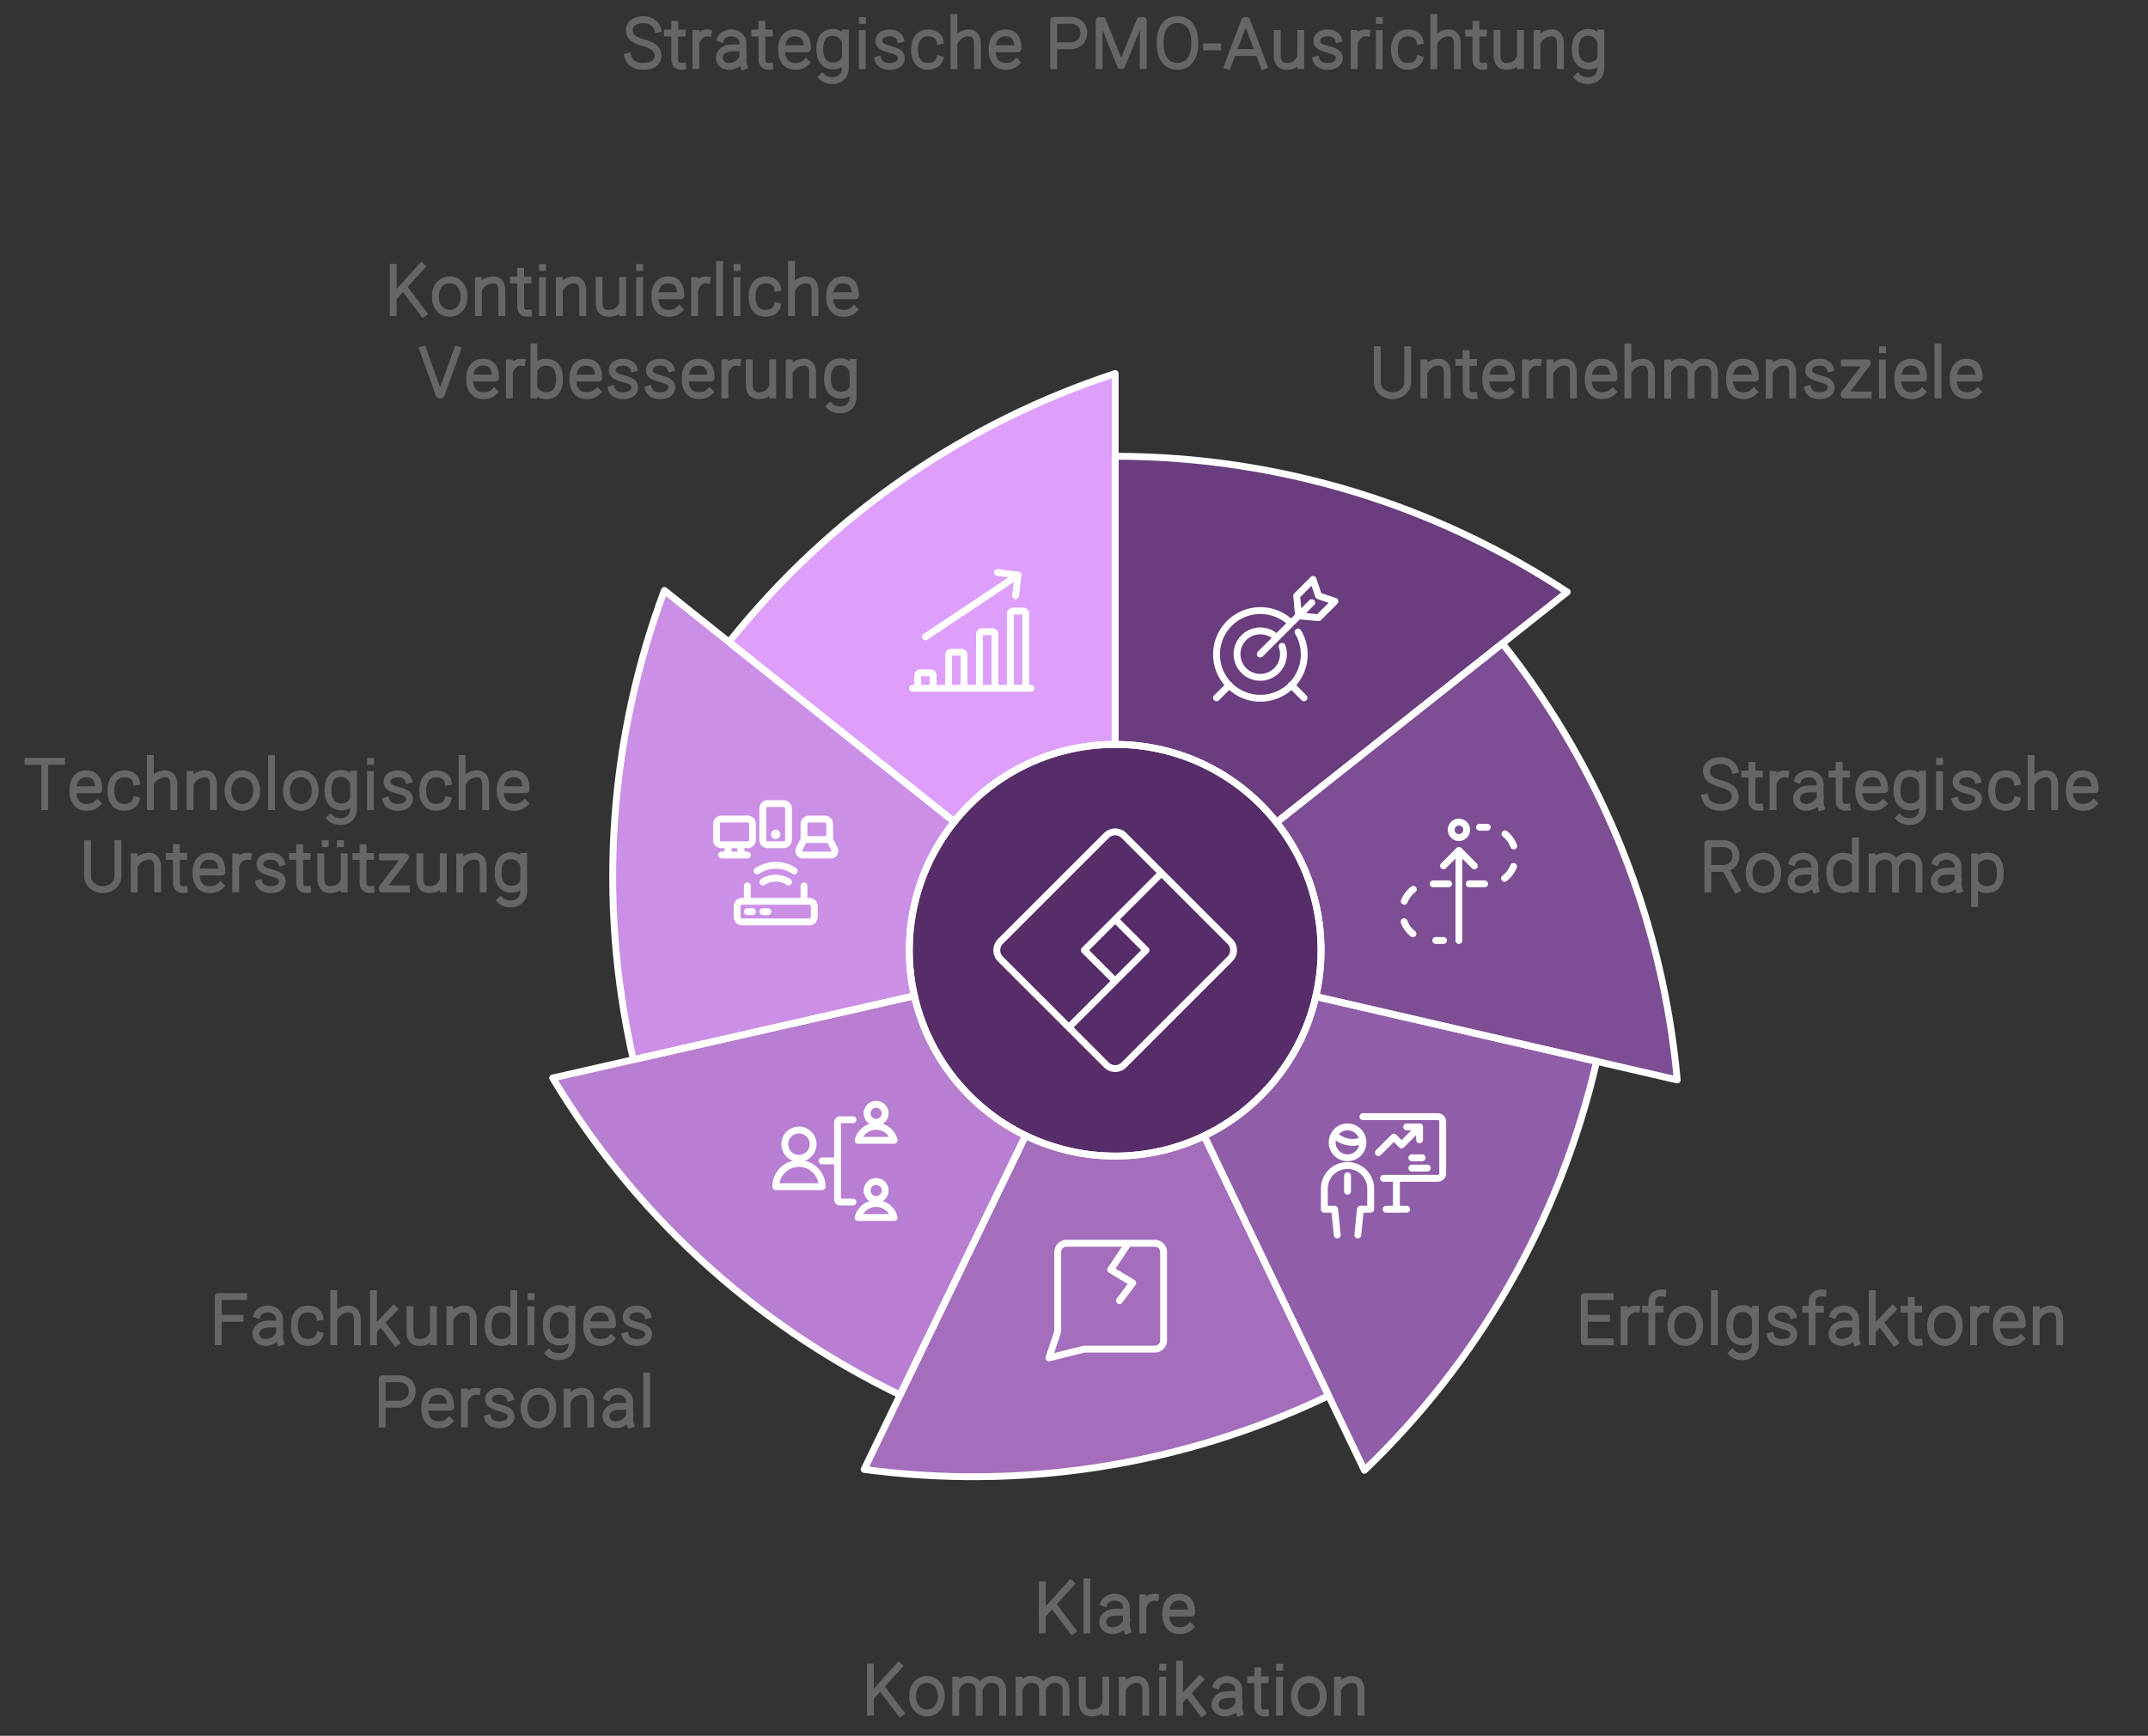
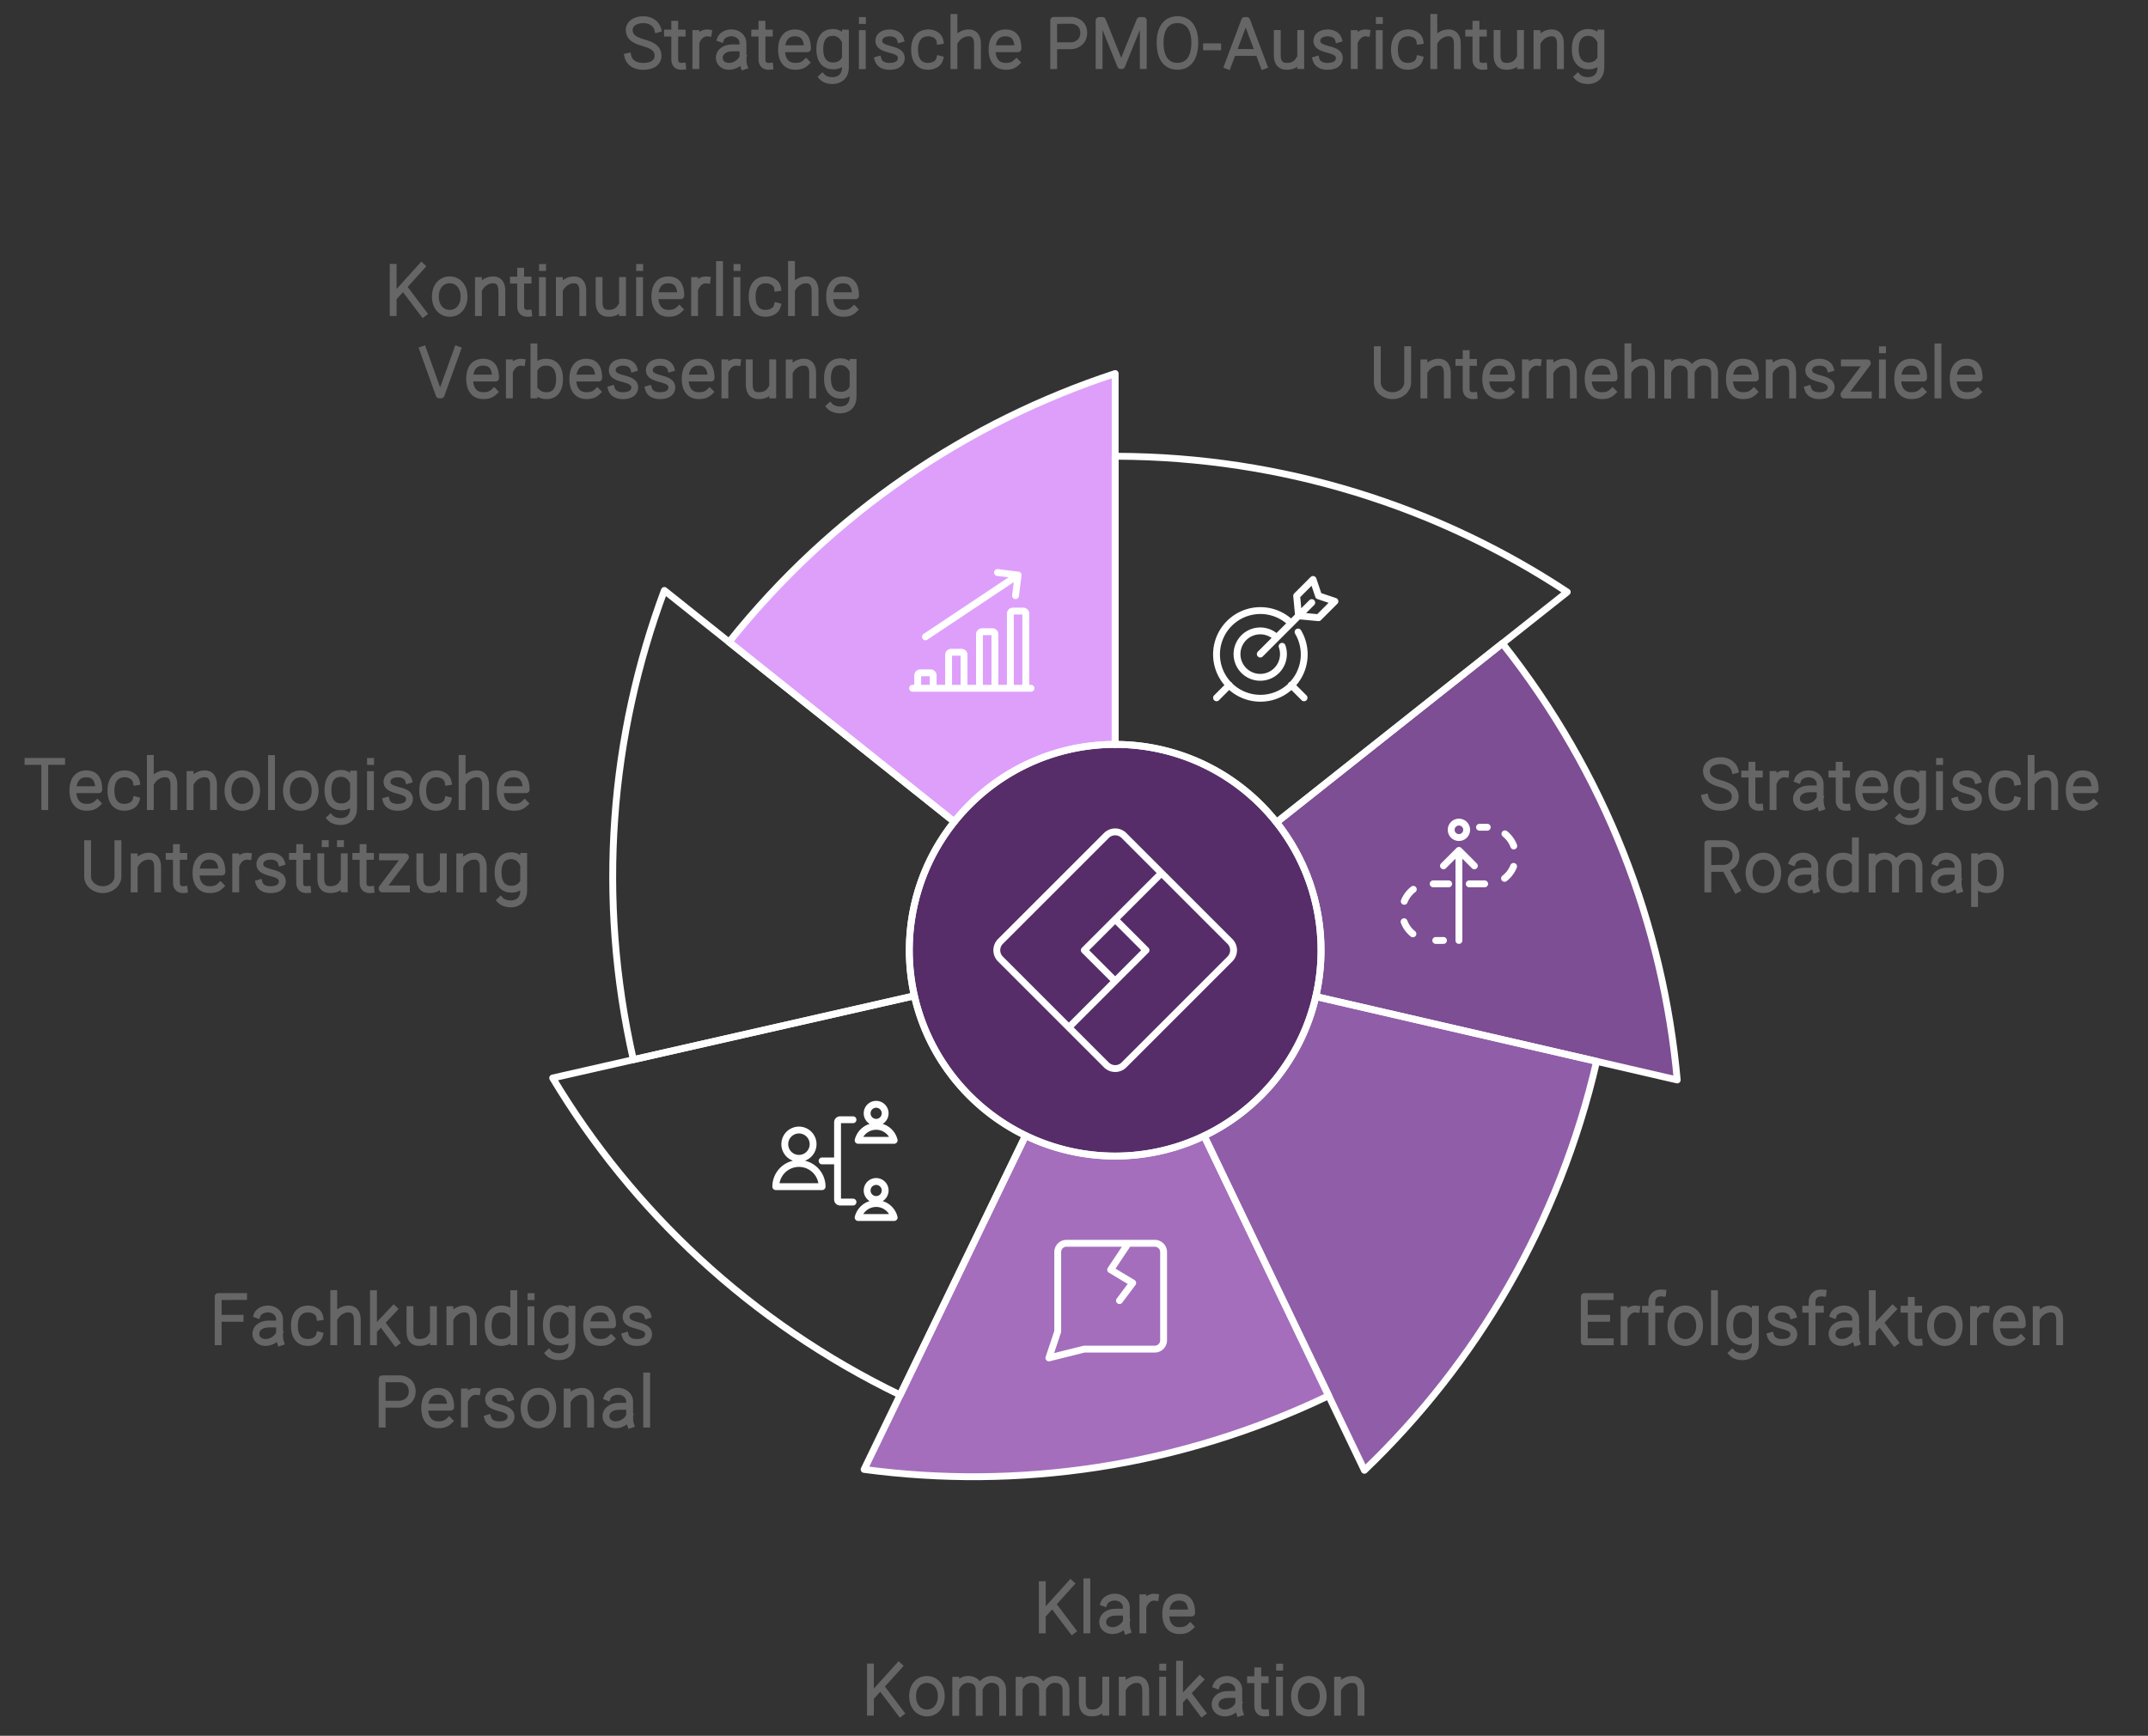
<svg xmlns="http://www.w3.org/2000/svg" width="626" height="506" viewBox="0 0 626 506" style="fill:none;stroke:none;fill-rule:evenodd;clip-rule:evenodd;stroke-linecap:round;stroke-linejoin:round;stroke-miterlimit:1.5;" version="1.1">
  <rect x="0" y="0" width="626" height="506" fill="#333333" stroke="none" />
  <g id="blend" style="mix-blend-mode:multiply">
    <g id="g-root-0.cr-big_cr_2rk2cj6qubp-fill" data-item-order="-106659" data-item-id="0.cr-big_cr_2rk2cj6qubp" data-item-class="Shape Stroke Fill ScenePart Indexed_0 ColorStrokeBlack" data-item-index="0" data-renderer-id="0" transform="matrix(1, 0, 0, 1, 255, 207)">
      <g id="0.cr-big_cr_2rk2cj6qubp-fill" stroke="none" fill="#562d69" transform="matrix(1, 0, 0, 1, -2, -2)">
        <g transform="translate(12, 12)">
          <path d="M0 60a60 60 0 1 0 120 0a60 60 0 1 0 -120 0" />
        </g>
      </g>
    </g>
    <g id="g-root-7.cu_sy_1hd82msj6qtc4-fill" data-item-order="-106657" data-item-id="7.cu_sy_1hd82msj6qtc4" data-item-class="ScenePart Indexed Fill Stroke ColorStrokeBlack" data-item-index="7" data-renderer-id="0" transform="matrix(1, 0, 0, 1, 202.461, 98.892)">
      <g id="7.cu_sy_1hd82msj6qtc4-fill" stroke="none" fill="#de9ffb" transform="matrix(1, 0, 0, 1, -2.461, -2.892)">
        <g transform="translate(-247, -143)">
          <path d="M 325.107 286.566L 259.461 234.161C 289.718 196.259 329.121 169.958 372 155.892L 372 264C 372 264 372 264 372 264C 353.022 264 336.102 272.811 325.107 286.566Z" />
        </g>
      </g>
    </g>
    <g id="g-root-6.cu_sy_1hd82msj6qtc3-fill" data-item-order="-106655" data-item-id="6.cu_sy_1hd82msj6qtc3" data-item-class="ScenePart Indexed Fill Stroke ColorStrokeBlack" data-item-index="6" data-renderer-id="0" transform="matrix(1, 0, 0, 1, 163.834, 162.121)">
      <g id="6.cu_sy_1hd82msj6qtc3-fill" stroke="none" fill="#cb8fe6" transform="matrix(1, 0, 0, 1, -2.834, -2.121)">
        <g transform="translate(-208, -207)">
-           <path d="M 313.478 337.296L 231.578 355.903C 220.834 308.611 224.861 261.407 240.62 219.121L 325.107 286.566C 316.904 296.828 312 309.841 312 324C 312 328.569 312.511 333.019 313.478 337.296Z" />
-         </g>
+           </g>
      </g>
    </g>
    <g id="g-root-5.cu_sy_1lt1kr8j6qsju-fill" data-item-order="-106653" data-item-id="5.cu_sy_1lt1kr8j6qsju" data-item-class="ScenePart Indexed Fill Stroke ColorStrokeBlack" data-item-index="5" data-renderer-id="0" transform="matrix(1, 0, 0, 1, 151.069, 280.296)">
      <g id="5.cu_sy_1lt1kr8j6qsju-fill" stroke="none" fill="#b77ed1" transform="matrix(1, 0, 0, 1, -2.069, -2.296)">
        <g transform="translate(-196, -325)">
-           <path d="M 313.478 337.296L 208.069 361.244C 231.285 399.942 265.663 432.538 309.326 453.646L 345.88 378.031C 329.681 370.186 317.545 355.272 313.478 337.296Z" />
-         </g>
+           </g>
      </g>
    </g>
    <g id="g-root-4.cu_sy_1lt1kr8j6qsjt-fill" data-item-order="-106651" data-item-id="4.cu_sy_1lt1kr8j6qsjt" data-item-class="ScenePart Indexed Fill Stroke ColorStrokeBlack" data-item-index="4" data-renderer-id="0" transform="matrix(1, 0, 0, 1, 241.834, 321.031)">
      <g id="4.cu_sy_1lt1kr8j6qsjt-fill" stroke="none" fill="#a46ebc" transform="matrix(1, 0, 0, 1, -2.834, -2.031)">
        <g transform="translate(-286, -366)">
          <path d="M 397.931 378.123C 390.082 381.89 381.288 384 372 384C 362.638 384 353.776 381.856 345.88 378.031L 298.834 475.351C 343.561 481.35 390.483 474.819 434.22 453.864L 397.931 378.123Z" />
        </g>
      </g>
    </g>
    <g id="g-root-3.cu_sy_1uool04j6qrr4-fill" data-item-order="-106649" data-item-id="3.cu_sy_1uool04j6qrr4" data-item-class="ScenePart Indexed Fill Stroke ColorStrokeBlack" data-item-index="3" data-renderer-id="0" transform="matrix(1, 0, 0, 1, 340.931, 280.5)">
      <g id="3.cu_sy_1uool04j6qrr4-fill" stroke="none" fill="#905ea8" transform="matrix(1, 0, 0, 1, -2.931, -2.5)">
        <g transform="translate(-385, -325)">
          <path d="M 430.475 337.5C 426.347 355.454 414.162 370.332 397.931 378.122L 444.637 475.605C 477.23 444.393 501.4 403.648 512.309 356.393L 430.475 337.5Z" />
        </g>
      </g>
    </g>
    <g id="g-root-2.cu_sy_1q8v2voj6qrrj-fill" data-item-order="-106647" data-item-id="2.cu_sy_1q8v2voj6qrrj" data-item-class="ScenePart Indexed Fill Stroke ColorStrokeBlack" data-item-index="2" data-renderer-id="0" transform="matrix(1, 0, 0, 1, 362.024, 177.555)">
      <g id="2.cu_sy_1q8v2voj6qrrj-fill" stroke="none" fill="#7d4e93" transform="matrix(1, 0, 0, 1, -2.024, -2.555)">
        <g transform="translate(-407, -222)">
          <path d="M 419.024 286.73L 484.852 234.555C 514.976 272.562 531.741 316.872 535.8 361.816L 430.475 337.5C 431.473 333.161 432 328.642 432 324C 432 309.916 427.148 296.966 419.024 286.73Z" />
        </g>
      </g>
    </g>
    <g id="g-root-1.cu_sy_2rk2cj6qubq-fill" data-item-order="-106645" data-item-id="1.cu_sy_2rk2cj6qubq" data-item-class="ScenePart Indexed Indexed_1 Fill Stroke ColorStrokeBlack" data-item-index="1" data-renderer-id="0" transform="matrix(1, 0, 0, 1, 315, 123)">
      <g id="1.cu_sy_2rk2cj6qubq-fill" stroke="none" fill="#693d7e" transform="matrix(1, 0, 0, 1, -2, -2)">
        <g transform="translate(-360, -168)">
-           <path d="M 372 180L 372 264C 391.053 264 408.032 272.881 419.023 286.73L 503.745 219.58C 466.087 194.713 421 180.17 372.503 180.001C 372.335 180 372.168 180 372 180Z" />
-         </g>
+           </g>
      </g>
    </g>
    <g id="g-root-2_7rcr8j6v11r-fill" data-item-order="0" data-item-id="2_7rcr8j6v11r" data-item-class="Icon Stroke SceneTarget Indexed Indexed_1 InsideFill InsideColorFill ColorStrokeBlack" data-item-index="1" data-renderer-id="0" transform="matrix(1, 0, 0, 1, 343.79, 158.167)" />
    <g id="g-root-tx_technolo_142e1ckj6qrra-fill" data-item-order="0" data-item-id="tx_technolo_142e1ckj6qrra" data-item-class="Label Stroke SceneTarget Indexed ColorStrokeBlack" data-item-index="6" data-renderer-id="0" transform="matrix(1, 0, 0, 1, -9, 207)" />
    <g id="g-root-incr_1ursyfoj6uzgp-fill" data-item-order="0" data-item-id="incr_1ursyfoj6uzgp" data-item-class="Icon Stroke SceneTarget Indexed InsideFill InsideColorFill ColorStrokeBlack" data-item-index="7" data-renderer-id="0" transform="matrix(1, 0, 0, 1, 255.204, 155.763)" />
    <g id="g-root-tx_strategi_909zkkj6qsjm-fill" data-item-order="0" data-item-id="tx_strategi_909zkkj6qsjm" data-item-class="Label Stroke SceneTarget Indexed ColorStrokeBlack" data-item-index="2" data-renderer-id="0" transform="matrix(1, 0, 0, 1, 483, 207)" />
    <g id="g-root-tech_1hgcg2cj6v11m-fill" data-item-order="0" data-item-id="tech_1hgcg2cj6v11m" data-item-class="Icon Stroke SceneTarget Indexed InsideFill InsideColorFill ColorStrokeBlack" data-item-index="6" data-renderer-id="0" transform="matrix(1, 0, 0, 1, 198.058, 223.496)" />
    <g id="g-root-mana_1ut1wlwj6v1mw-fill" data-item-order="0" data-item-id="mana_1ut1wlwj6v1mw" data-item-class="Icon Stroke SceneTarget InsideFill InsideColorFill ColorStrokeBlack" data-item-index="0" data-renderer-id="0" transform="matrix(1, 0, 0, 1, 279, 230.996)" />
    <g id="g-root-path_dj7v4kj6uzgu-fill" data-item-order="0" data-item-id="path_dj7v4kj6uzgu" data-item-class="Icon Stroke SceneTarget Indexed InsideFill InsideColorFill ColorStrokeBlack" data-item-index="2" data-renderer-id="0" transform="matrix(1, 0, 0, 1, 397.18, 228.899)" />
    <g id="g-root-tx_unterneh_1upxj6cj6qtxf-fill" data-item-order="0" data-item-id="tx_unterneh_1upxj6cj6qtxf" data-item-class="Label Stroke SceneTarget Indexed Indexed_1 ColorStrokeBlack" data-item-index="1" data-renderer-id="0" transform="matrix(1, 0, 0, 1, 387, 87)" />
    <g id="g-root-1_145ies4j6uzgr-fill" data-item-order="0" data-item-id="1_145ies4j6uzgr" data-item-class="Icon Stroke SceneTarget Indexed InsideFill InsideColorFill ColorStrokeBlack" data-item-index="5" data-renderer-id="0" transform="matrix(1, 0, 0, 1, 215.34, 310.414)" />
    <g id="g-root-tx_klarekom_mb40usj6qu4g-fill" data-item-order="0" data-item-id="tx_klarekom_mb40usj6qu4g" data-item-class="Label Stroke SceneTarget Indexed ColorStrokeBlack" data-item-index="4" data-renderer-id="0" transform="matrix(1, 0, 0, 1, 237, 447)" />
    <g id="g-root-grap_qu1wesj6v11p-fill" data-item-order="0" data-item-id="grap_qu1wesj6v11p" data-item-class="Icon Stroke SceneTarget Indexed InsideFill InsideColorFill ColorStrokeBlack" data-item-index="3" data-renderer-id="0" transform="matrix(1, 0, 0, 1, 375.21, 314.752)" />
    <g id="g-root-tx_fachkund_v6r13oj6qsjz-fill" data-item-order="0" data-item-id="tx_fachkund_v6r13oj6qsjz" data-item-class="Label Stroke SceneTarget Indexed ColorStrokeBlack" data-item-index="5" data-renderer-id="0" transform="matrix(1, 0, 0, 1, 39, 363)" />
    <g id="g-root-squa_zpownoj6v090-fill" data-item-order="0" data-item-id="squa_zpownoj6v090" data-item-class="Icon Stroke SceneTarget Indexed InsideFill InsideColorFill ColorStrokeBlack" data-item-index="4" data-renderer-id="0" transform="matrix(1, 0, 0, 1, 294.407, 351.143)" />
    <g id="g-root-tx_erfolgsf_dg3hp0j6qrrd-fill" data-item-order="0" data-item-id="tx_erfolgsf_dg3hp0j6qrrd" data-item-class="Label Stroke SceneTarget Indexed ColorStrokeBlack" data-item-index="3" data-renderer-id="0" transform="matrix(1, 0, 0, 1, 447, 363)" />
    <g id="g-root-tx_strategi_1lux00kj6qrkc-fill" data-item-order="0" data-item-id="tx_strategi_1lux00kj6qrkc" data-item-class="Label Stroke SceneTarget SceneTitle ColorStrokeBlack" data-item-index="none" data-renderer-id="0" transform="matrix(1, 0, 0, 1, 165, -9)" />
    <g id="g-root-tx_kontinui_18hl2dwj6qu4t-fill" data-item-order="0" data-item-id="tx_kontinui_18hl2dwj6qu4t" data-item-class="Label Stroke SceneTarget Indexed ColorStrokeBlack" data-item-index="7" data-renderer-id="0" transform="matrix(1, 0, 0, 1, 99, 63)" />
    <g id="g-root-0.cr-big_cr_2rk2cj6qubp-stroke" data-item-order="-106659" data-item-id="0.cr-big_cr_2rk2cj6qubp" data-item-class="Shape Stroke Fill ScenePart Indexed_0 ColorStrokeBlack" data-item-index="0" data-renderer-id="0" transform="matrix(1, 0, 0, 1, 255, 207)">
      <g id="0.cr-big_cr_2rk2cj6qubp-stroke" fill="none" stroke-linecap="round" stroke-linejoin="round" stroke-miterlimit="1.5" stroke="#ffffff" stroke-width="2" transform="matrix(1, 0, 0, 1, -2, -2)">
        <g transform="translate(12, 12)">
          <path d="M0 60a60 60 0 1 0 120 0a60 60 0 1 0 -120 0" />
        </g>
      </g>
    </g>
    <g id="g-root-7.cu_sy_1hd82msj6qtc4-stroke" data-item-order="-106657" data-item-id="7.cu_sy_1hd82msj6qtc4" data-item-class="ScenePart Indexed Fill Stroke ColorStrokeBlack" data-item-index="7" data-renderer-id="0" transform="matrix(1, 0, 0, 1, 202.461, 98.892)">
      <g id="7.cu_sy_1hd82msj6qtc4-stroke" fill="none" stroke-linecap="round" stroke-linejoin="round" stroke-miterlimit="1.5" stroke="#ffffff" stroke-width="2" transform="matrix(1, 0, 0, 1, -2.461, -2.892)">
        <g transform="translate(-247, -143)">
          <path d="M 325.107 286.566L 259.461 234.161C 289.718 196.259 329.121 169.958 372 155.892L 372 264C 372 264 372 264 372 264C 353.022 264 336.102 272.811 325.107 286.566Z" />
        </g>
      </g>
    </g>
    <g id="g-root-6.cu_sy_1hd82msj6qtc3-stroke" data-item-order="-106655" data-item-id="6.cu_sy_1hd82msj6qtc3" data-item-class="ScenePart Indexed Fill Stroke ColorStrokeBlack" data-item-index="6" data-renderer-id="0" transform="matrix(1, 0, 0, 1, 163.834, 162.121)">
      <g id="6.cu_sy_1hd82msj6qtc3-stroke" fill="none" stroke-linecap="round" stroke-linejoin="round" stroke-miterlimit="1.5" stroke="#ffffff" stroke-width="2" transform="matrix(1, 0, 0, 1, -2.834, -2.121)">
        <g transform="translate(-208, -207)">
          <path d="M 313.478 337.296L 231.578 355.903C 220.834 308.611 224.861 261.407 240.62 219.121L 325.107 286.566C 316.904 296.828 312 309.841 312 324C 312 328.569 312.511 333.019 313.478 337.296Z" />
        </g>
      </g>
    </g>
    <g id="g-root-5.cu_sy_1lt1kr8j6qsju-stroke" data-item-order="-106653" data-item-id="5.cu_sy_1lt1kr8j6qsju" data-item-class="ScenePart Indexed Fill Stroke ColorStrokeBlack" data-item-index="5" data-renderer-id="0" transform="matrix(1, 0, 0, 1, 151.069, 280.296)">
      <g id="5.cu_sy_1lt1kr8j6qsju-stroke" fill="none" stroke-linecap="round" stroke-linejoin="round" stroke-miterlimit="1.5" stroke="#ffffff" stroke-width="2" transform="matrix(1, 0, 0, 1, -2.069, -2.296)">
        <g transform="translate(-196, -325)">
          <path d="M 313.478 337.296L 208.069 361.244C 231.285 399.942 265.663 432.538 309.327 453.646L 345.88 378.031C 329.682 370.186 317.545 355.272 313.478 337.296Z" />
        </g>
      </g>
    </g>
    <g id="g-root-4.cu_sy_1lt1kr8j6qsjt-stroke" data-item-order="-106651" data-item-id="4.cu_sy_1lt1kr8j6qsjt" data-item-class="ScenePart Indexed Fill Stroke ColorStrokeBlack" data-item-index="4" data-renderer-id="0" transform="matrix(1, 0, 0, 1, 241.834, 321.031)">
      <g id="4.cu_sy_1lt1kr8j6qsjt-stroke" fill="none" stroke-linecap="round" stroke-linejoin="round" stroke-miterlimit="1.5" stroke="#ffffff" stroke-width="2" transform="matrix(1, 0, 0, 1, -2.834, -2.031)">
        <g transform="translate(-286, -366)">
          <path d="M 397.931 378.123C 390.082 381.89 381.288 384 372 384C 362.638 384 353.776 381.856 345.88 378.031L 298.834 475.351C 343.561 481.35 390.483 474.819 434.22 453.864L 397.931 378.123Z" />
        </g>
      </g>
    </g>
    <g id="g-root-3.cu_sy_1uool04j6qrr4-stroke" data-item-order="-106649" data-item-id="3.cu_sy_1uool04j6qrr4" data-item-class="ScenePart Indexed Fill Stroke ColorStrokeBlack" data-item-index="3" data-renderer-id="0" transform="matrix(1, 0, 0, 1, 340.931, 280.5)">
      <g id="3.cu_sy_1uool04j6qrr4-stroke" fill="none" stroke-linecap="round" stroke-linejoin="round" stroke-miterlimit="1.5" stroke="#ffffff" stroke-width="2" transform="matrix(1, 0, 0, 1, -2.931, -2.5)">
        <g transform="translate(-385, -325)">
          <path d="M 430.475 337.5C 426.347 355.454 414.162 370.332 397.931 378.122L 444.637 475.605C 477.23 444.393 501.4 403.648 512.309 356.393L 430.475 337.5Z" />
        </g>
      </g>
    </g>
    <g id="g-root-2.cu_sy_1q8v2voj6qrrj-stroke" data-item-order="-106647" data-item-id="2.cu_sy_1q8v2voj6qrrj" data-item-class="ScenePart Indexed Fill Stroke ColorStrokeBlack" data-item-index="2" data-renderer-id="0" transform="matrix(1, 0, 0, 1, 362.024, 177.555)">
      <g id="2.cu_sy_1q8v2voj6qrrj-stroke" fill="none" stroke-linecap="round" stroke-linejoin="round" stroke-miterlimit="1.5" stroke="#ffffff" stroke-width="2" transform="matrix(1, 0, 0, 1, -2.024, -2.555)">
        <g transform="translate(-407, -222)">
          <path d="M 419.024 286.73L 484.852 234.555C 514.976 272.562 531.74 316.872 535.8 361.816L 430.475 337.5C 431.473 333.161 432 328.642 432 324C 432 309.916 427.148 296.966 419.024 286.73Z" />
        </g>
      </g>
    </g>
    <g id="g-root-1.cu_sy_2rk2cj6qubq-stroke" data-item-order="-106645" data-item-id="1.cu_sy_2rk2cj6qubq" data-item-class="ScenePart Indexed Indexed_1 Fill Stroke ColorStrokeBlack" data-item-index="1" data-renderer-id="0" transform="matrix(1, 0, 0, 1, 315, 123)">
      <g id="1.cu_sy_2rk2cj6qubq-stroke" fill="none" stroke-linecap="round" stroke-linejoin="round" stroke-miterlimit="1.5" stroke="#ffffff" stroke-width="2" transform="matrix(1, 0, 0, 1, -2, -2)">
        <g transform="translate(-360, -168)">
          <path d="M 372 180L 372 264C 391.053 264 408.032 272.881 419.023 286.73L 503.745 219.58C 466.087 194.713 421 180.17 372.503 180.001C 372.335 180 372.168 180 372 180Z" />
        </g>
      </g>
    </g>
    <g id="g-root-2_7rcr8j6v11r-stroke" data-item-order="0" data-item-id="2_7rcr8j6v11r" data-item-class="Icon Stroke SceneTarget Indexed Indexed_1 InsideFill InsideColorFill ColorStrokeBlack" data-item-index="1" data-renderer-id="0" transform="matrix(1, 0, 0, 1, 343.79, 158.167)">
      <g id="2_7rcr8j6v11r-stroke" fill="none" stroke-linecap="round" stroke-linejoin="round" stroke-miterlimit="1.5" stroke="#ffffff" stroke-width="1.333" transform="matrix(1.5, 0, 0, 1.5, -9.5, -8)">
        <g transform="translate(13, 12)">
          <path d="M13.24,13.49A4.44,4.44,0,0,1,13.5,15a4.51,4.51,0,1,1-1.32-3.18M16.34,10.71A8.52,8.52,0,1,1,15,9M0.5 23.5L2.99 21.01M15.01 21.01L17.5 23.5M16.43 7.57L16.07 3.68L19.25 0.5L20.32 3.68L23.5 4.75L20.32 7.93L16.43 7.57ZM19 5L9 15" />
        </g>
      </g>
    </g>
    <g id="g-root-tx_technolo_142e1ckj6qrra-stroke" data-item-order="0" data-item-id="tx_technolo_142e1ckj6qrra" data-item-class="Label Stroke SceneTarget Indexed ColorStrokeBlack" data-item-index="6" data-renderer-id="0" transform="matrix(1, 0, 0, 1, -9, 207)">
      <g id="tx_technolo_142e1ckj6qrra-stroke" fill="none" stroke-linecap="square" stroke-linejoin="miter" stroke-miterlimit="4" stroke="#666666" stroke-width="2" transform="matrix(1, 0, 0, 1, 5, 2)">
        <g transform="translate(157, 8)">
          <path d="M-135.047 4.945C-138.31 4.945 -141.573 4.95 -144.836 4.95M-139.95 18.124V5.456 M-124.643 17.218C-125.616 18.155 -126.641 18.339 -127.826 18.339C-129.895 18.339 -131.758 17.028 -131.758 13.456C-131.758 9.884 -129.949 8.573 -127.88 8.573C-125.812 8.573 -124.208 9.63 -124.208 13.201H-131.428 M-113.348 16.254C-113.72 17.649 -115.288 18.339 -116.757 18.339C-118.894 18.339 -120.66 17.028 -120.66 13.456C-120.66 9.884 -118.791 8.573 -116.653 8.573C-115.146 8.573 -113.496 9.41 -113.263 10.915 M-109.192 4.086V18.128M-102.328 18.128V12.074C-102.328 11.363 -102.232 8.791 -104.625 8.587C-106.379 8.439 -108.064 9.547 -108.851 10.928 M-97.611 8.78L-97.611 18.128M-90.777 18.128V12.074C-90.777 11.362 -90.681 8.79 -93.064 8.587C-94.822 8.437 -96.511 9.562 -97.287 10.956 M-78.203 13.457C-78.203 16.522 -80.074 18.34 -82.382 18.34C-84.69 18.34 -86.561 16.522 -86.561 13.457C-86.561 10.392 -84.69 8.573 -82.382 8.573C-80.074 8.573 -78.203 10.392 -78.203 13.457Z M-73.874 4.125V18.126 M-61.163 13.457C-61.163 16.522 -63.034 18.34 -65.342 18.34C-67.65 18.34 -69.521 16.522 -69.521 13.457C-69.521 10.392 -67.65 8.573 -65.342 8.573C-63.034 8.573 -61.163 10.392 -61.163 13.457Z M-49.961 8.652V18.654C-49.961 23.351 -55.254 23.001 -56.689 21.47M-50.295 16.573C-50.975 17.661 -52.199 18.214 -53.485 18.214C-55.666 18.214 -57.423 16.903 -57.423 13.331C-57.423 9.76 -55.772 8.449 -53.59 8.449C-52.322 8.449 -51.017 9.129 -50.295 10.502 M-45.022 4.971H-44.998M-45.038 8.804V18.145 M-33.952 10.381C-34.248 9.404 -35.402 8.584 -37.012 8.584C-38.9 8.584 -40.12 9.447 -40.211 10.751C-40.316 12.246 -39.082 12.822 -37.152 13.339C-35.458 13.797 -33.515 14.277 -33.669 16.122C-33.768 17.311 -34.745 18.346 -37.102 18.346C-39.008 18.346 -40.085 17.53 -40.42 16.424 M-22.488 16.254C-22.86 17.649 -24.428 18.339 -25.897 18.339C-28.034 18.339 -29.8 17.028 -29.8 13.456C-29.8 9.884 -27.931 8.573 -25.793 8.573C-24.286 8.573 -22.636 9.41 -22.403 10.915 M-18.332 4.086V18.128M-11.468 18.128V12.074C-11.468 11.363 -11.372 8.791 -13.765 8.587C-15.519 8.439 -17.204 9.547 -17.991 10.928 M-0.103 17.218C-1.076 18.155 -2.101 18.339 -3.286 18.339C-5.355 18.339 -7.219 17.028 -7.219 13.456C-7.219 9.884 -5.409 8.573 -3.34 8.573C-1.272 8.573 0.332 9.63 0.332 13.201H-6.888 M-127.471 28.947V38.478C-127.471 40.611 -125.491 42.34 -123.049 42.34C-120.607 42.34 -118.628 40.611 -118.628 38.478V28.947 M-113.901 32.78L-113.901 42.128M-107.067 42.128V36.074C-107.067 35.362 -106.971 32.79 -109.354 32.587C-111.112 32.437 -112.801 33.562 -113.577 34.956 M-99.321 42.326C-100.73 42.465 -101.588 41.732 -101.588 40.387V30.081M-99.438 32.642H-101.202M-103.698 32.642H-101.965 M-88.763 41.218C-89.736 42.155 -90.761 42.339 -91.946 42.339C-94.015 42.339 -95.879 41.028 -95.879 37.456C-95.879 33.884 -94.069 32.573 -92 32.573C-89.932 32.573 -88.328 33.63 -88.328 37.201H-95.548 M-80.675 32.609C-82.056 32.419 -83.304 33.319 -83.946 34.619M-84.301 32.773V42.123 M-71.012 34.381C-71.308 33.404 -72.462 32.584 -74.072 32.584C-75.96 32.584 -77.18 33.447 -77.271 34.751C-77.376 36.246 -76.142 36.822 -74.212 37.339C-72.518 37.797 -70.575 38.277 -70.729 40.122C-70.828 41.31 -71.805 42.346 -74.162 42.346C-76.068 42.346 -77.145 41.53 -77.48 40.424 M-63.391 42.326C-64.8 42.465 -65.658 41.732 -65.658 40.387V30.081M-63.508 32.642H-65.272M-67.768 32.642H-66.035 M-58.227 28.932H-58.203M-53.795 28.932H-53.771M-59.508 32.767L-59.508 38.821C-59.508 39.532 -59.603 42.096 -57.221 42.307C-55.13 42.493 -53.857 41.653 -53.155 40.47M-52.673 42.115L-52.674 32.767 M-44.921 42.326C-46.33 42.465 -47.188 41.732 -47.188 40.387V30.081M-45.038 32.642H-46.802M-49.298 32.642H-47.565 M-41.531 32.78H-34.854V32.936L-41.616 41.904V42.128L-34.561 42.128 M-23.803 42.115L-23.804 32.767M-30.638 32.767L-30.638 38.821C-30.638 39.532 -30.733 42.096 -28.351 42.307C-26.26 42.493 -24.987 41.653 -24.285 40.47 M-19.001 32.78L-19.001 42.128M-12.167 42.128V36.074C-12.167 35.362 -12.071 32.79 -14.454 32.587C-16.212 32.437 -17.901 33.562 -18.677 34.956 M-0.381 32.652V42.654C-0.381 47.351 -5.674 47.001 -7.109 45.47M-0.715 40.573C-1.395 41.661 -2.619 42.214 -3.905 42.214C-6.086 42.214 -7.843 40.903 -7.843 37.331C-7.843 33.76 -6.192 32.449 -4.01 32.449C-2.742 32.449 -1.437 33.129 -0.715 34.502" />
        </g>
      </g>
    </g>
    <g id="g-root-incr_1ursyfoj6uzgp-stroke" data-item-order="0" data-item-id="incr_1ursyfoj6uzgp" data-item-class="Icon Stroke SceneTarget Indexed InsideFill InsideColorFill ColorStrokeBlack" data-item-index="7" data-renderer-id="0" transform="matrix(1, 0, 0, 1, 255.204, 155.763)">
      <g id="incr_1ursyfoj6uzgp-stroke" fill="none" stroke-linecap="round" stroke-linejoin="round" stroke-miterlimit="1.5" stroke="#ffffff" stroke-width="1.333" transform="matrix(1.5, 0, 0, 1.5, -8, -8)">
        <g transform="translate(12, 12)">
          <path d="M0.504 23.25L23.504 23.25M4.5,23.25v-2.5a.5.5,0,0,0-.5-.5H2a.5.5,0,0,0-.5.5v2.5M10.5,23.25v-6.5a.5.5,0,0,0-.5-.5H8a.5.5,0,0,0-.5.5v6.5M16.5,23.25V12.75a.5.5,0,0,0-.5-.5H14a.5.5,0,0,0-.5.5v10.5M22.5,23.25V8.75a.5.5,0,0,0-.5-.5H20a.5.5,0,0,0-.5.5v14.5M3.004 13.25L21.004 1.25M20.504 5.25L21.004 1.25 17.004 0.75" />
        </g>
      </g>
    </g>
    <g id="g-root-tx_strategi_909zkkj6qsjm-stroke" data-item-order="0" data-item-id="tx_strategi_909zkkj6qsjm" data-item-class="Label Stroke SceneTarget Indexed ColorStrokeBlack" data-item-index="2" data-renderer-id="0" transform="matrix(1, 0, 0, 1, 483, 207)">
      <g id="tx_strategi_909zkkj6qsjm-stroke" fill="none" stroke-linecap="square" stroke-linejoin="miter" stroke-miterlimit="4" stroke="#666666" stroke-width="2" transform="matrix(1, 0, 0, 1, 1, 2)">
        <g transform="translate(9, 8)">
          <path d="M12.596 7.457C12.165 5.893 10.545 4.732 8.456 4.732C6.008 4.732 4.307 5.931 4.307 7.754C4.307 9.724 5.771 10.685 8.275 11.406C10.473 12.045 12.71 12.812 12.71 15.288C12.71 16.951 11.397 18.346 8.34 18.346C5.868 18.346 4.287 17.106 3.923 15.483 M19.839 18.326C18.43 18.465 17.572 17.732 17.572 16.387V6.081M19.722 8.642H17.958M15.462 8.642H17.195 M27.355 8.609C25.974 8.419 24.726 9.319 24.084 10.619M23.729 8.773V18.123 M30.978 10.246C31.342 9.28 32.758 8.567 34.098 8.567C35.952 8.567 37.454 9.88 37.454 11.499L37.46 12.957V15.571C37.46 16.614 37.435 17.353 37.736 18.278M37.08 12.957H34.352C31.849 12.957 30.549 14.343 30.549 15.837C30.549 17.331 31.787 18.341 33.403 18.341C35.385 18.341 37.011 16.888 37.411 15.732 M45.259 18.326C43.85 18.465 42.992 17.732 42.992 16.387V6.081M45.142 8.642H43.378M40.882 8.642H42.615 M55.817 17.218C54.844 18.155 53.819 18.339 52.634 18.339C50.565 18.339 48.702 17.028 48.702 13.456C48.702 9.884 50.511 8.573 52.58 8.573C54.648 8.573 56.252 9.63 56.252 13.201H49.032 M67.309 8.652V18.654C67.309 23.351 62.016 23.001 60.581 21.47M66.975 16.573C66.295 17.661 65.071 18.214 63.785 18.214C61.604 18.214 59.847 16.903 59.847 13.331C59.847 9.76 61.498 8.449 63.68 8.449C64.948 8.449 66.253 9.129 66.975 10.502 M72.248 4.971H72.272M72.232 8.804V18.145 M83.318 10.381C83.022 9.404 81.868 8.584 80.258 8.584C78.37 8.584 77.15 9.447 77.059 10.751C76.954 12.246 78.188 12.822 80.118 13.339C81.812 13.797 83.755 14.277 83.601 16.122C83.502 17.311 82.525 18.346 80.168 18.346C78.262 18.346 77.185 17.53 76.85 16.424 M94.782 16.254C94.41 17.649 92.842 18.339 91.373 18.339C89.236 18.339 87.47 17.028 87.47 13.456C87.47 9.884 89.339 8.573 91.477 8.573C92.984 8.573 94.634 9.41 94.867 10.915 M98.938 4.086V18.128M105.802 18.128V12.074C105.802 11.363 105.898 8.791 103.505 8.587C101.751 8.439 100.066 9.547 99.279 10.928 M117.167 17.218C116.194 18.155 115.169 18.339 113.984 18.339C111.915 18.339 110.051 17.028 110.051 13.456C110.051 9.884 111.861 8.573 113.93 8.573C115.998 8.573 117.602 9.63 117.602 13.201H110.382 M4.725 42.133V28.945L9.521 28.93C10.591 28.967 12.912 29.729 12.912 32.477C12.912 35.224 10.591 36.061 9.521 36.136L5.274 36.15M13.139 42.249L10.028 36.514 M25.097 37.457C25.097 40.522 23.226 42.34 20.918 42.34C18.61 42.34 16.739 40.522 16.739 37.457C16.739 34.392 18.61 32.573 20.918 32.573C23.226 32.573 25.097 34.392 25.097 37.457Z M29.408 34.246C29.772 33.28 31.188 32.567 32.528 32.567C34.382 32.567 35.884 33.88 35.884 35.499L35.89 36.957V39.571C35.89 40.614 35.865 41.353 36.166 42.278M35.51 36.957H32.782C30.279 36.957 28.979 38.343 28.979 39.837C28.979 41.331 30.217 42.341 31.833 42.341C33.815 42.341 35.441 40.888 35.841 39.732 M47.72 42.124V28.123M47.36 40.773C46.498 41.871 45.4 42.34 44.09 42.34C41.909 42.34 40.257 41.029 40.257 37.458C40.257 33.886 42.014 32.575 44.196 32.575C45.465 32.575 46.675 33.114 47.36 34.175 M52.59 32.814L52.59 42.162M59.424 42.162L59.413 35.47C59.349 34.526 58.982 33.078 57.108 32.649C55.168 32.205 53.688 33.248 52.952 34.595M66.259 42.162V36.108C66.259 35.396 66.374 33.206 63.943 32.649C61.914 32.184 60.38 33.347 59.679 34.783 M71.158 34.246C71.522 33.28 72.938 32.567 74.278 32.567C76.132 32.567 77.634 33.88 77.634 35.499L77.64 36.957V39.571C77.64 40.614 77.615 41.353 77.917 42.278M77.26 36.957H74.532C72.029 36.957 70.729 38.343 70.729 39.837C70.729 41.331 71.967 42.341 73.583 42.341C75.565 42.341 77.191 40.888 77.591 39.732 M82.463 32.774V46.393M82.829 34.124C83.712 33.027 84.893 32.558 86.202 32.558C88.383 32.558 89.962 33.904 89.962 37.476C89.962 41.047 88.278 42.323 86.096 42.323C84.825 42.323 83.539 41.783 82.829 40.719" />
        </g>
      </g>
    </g>
    <g id="g-root-tech_1hgcg2cj6v11m-stroke" data-item-order="0" data-item-id="tech_1hgcg2cj6v11m" data-item-class="Icon Stroke SceneTarget Indexed InsideFill InsideColorFill ColorStrokeBlack" data-item-index="6" data-renderer-id="0" transform="matrix(1, 0, 0, 1, 198.058, 223.496)">
      <g id="tech_1hgcg2cj6v11m-stroke" fill="none" stroke-linecap="round" stroke-linejoin="round" stroke-miterlimit="1.5" stroke="#ffffff" stroke-width="1.333" transform="matrix(1.5, 0, 0, 1.5, -8, -8)">
        <g transform="translate(12, 12)">
-           <path d="M5.5 19.5h13s1 0 1 1v2s0 1 -1 1 h-13s-1 0 -1 -1v-2s0 -1 1 -1M6.5 19.5L6.5 16.5M17.5 19.5L17.5 16.5M6.5 21.5L7.5 21.5M9.5 21.5L10.5 21.5M12,6.25a.25.25,0,1,1-.25.25A.25.25,0,0,1,12,6.25M10.5 0.5h3s1 0 1 1v6s0 1 -1 1 h-3s-1 0 -1 -1v-6s0 -1 1 -1M18.5,3.5h3a1,1,0,0,1,1,1v3a0,0,0,0,1,0,0h-5a0,0,0,0,1,0,0v-3A1,1,0,0,1,18.5,3.5ZM22.691,10.5a.81.81,0,0,0,.724-1.171L22.5,7.5h-5l-.915,1.829a.81.81,0,0,0,.724,1.171ZM1.5 3.5h5s1 0 1 1v3s0 1 -1 1 h-5s-1 0 -1 -1v-3s0 -1 1 -1M1.5 10.5L6.5 10.5M2.5 10.5L3 8.5M5.5 10.5L5 8.5M15.605,13.592a6.5,6.5,0,0,0-7.21,0M14.5,15.756a4.5,4.5,0,0,0-4.992,0" />
-         </g>
+           </g>
      </g>
    </g>
    <g id="g-root-mana_1ut1wlwj6v1mw-stroke" data-item-order="0" data-item-id="mana_1ut1wlwj6v1mw" data-item-class="Icon Stroke SceneTarget InsideFill InsideColorFill ColorStrokeBlack" data-item-index="0" data-renderer-id="0" transform="matrix(1, 0, 0, 1, 279, 230.996)">
      <g id="mana_1ut1wlwj6v1mw-stroke" fill="none" stroke-linecap="round" stroke-linejoin="round" stroke-miterlimit="1.5" stroke="#ffffff" stroke-width="0.667" transform="matrix(3, 0, 0, 3, -26, -26)">
        <g transform="translate(12, 12)">
          <path d="M0 0m12 9 4.5-4.5M12 15l-4.5 4.5m16-7.5a1.21 1.21 0 0 1-.35.85l-10.3 10.3a1.21 1.21 0 0 1-1.7 0L.85 12.85a1.21 1.21 0 0 1 0-1.7L11.15.85a1.21 1.21 0 0 1 1.7 0l10.3 10.3a1.21 1.21 0 0 1 .35.85ZM9.002 12 12 9.002 14.998 12 12 14.998z" />
        </g>
      </g>
    </g>
    <g id="g-root-path_dj7v4kj6uzgu-stroke" data-item-order="0" data-item-id="path_dj7v4kj6uzgu" data-item-class="Icon Stroke SceneTarget Indexed InsideFill InsideColorFill ColorStrokeBlack" data-item-index="2" data-renderer-id="0" transform="matrix(1, 0, 0, 1, 397.18, 228.899)">
      <g id="path_dj7v4kj6uzgu-stroke" fill="none" stroke-linecap="round" stroke-linejoin="round" stroke-miterlimit="1.5" stroke="#ffffff" stroke-width="1.333" transform="matrix(1.5, 0, 0, 1.5, -6.5, -8)">
        <g transform="translate(11, 12)">
          <path d="M20.941,2.783A5.5,5.5,0,0,1,22.653,5.14M22.619,9.107a5.495,5.495,0,0,1-1.754,2.327M3.059,22.217A5.5,5.5,0,0,1,1.347,19.86M1.381,15.893a5.495,5.495,0,0,1,1.754-2.327M16 1.5L17.5 1.5M7.5 23.5L9 23.5M14 12.5L17 12.5M7 12.5L10 12.5M12 6L12 23.5M9 9L12 6 15 9M10.500 2.000 A1.500 1.500 0 1 0 13.500 2.000 A1.500 1.500 0 1 0 10.500 2.000 Z" />
        </g>
      </g>
    </g>
    <g id="g-root-tx_unterneh_1upxj6cj6qtxf-stroke" data-item-order="0" data-item-id="tx_unterneh_1upxj6cj6qtxf" data-item-class="Label Stroke SceneTarget Indexed Indexed_1 ColorStrokeBlack" data-item-index="1" data-renderer-id="0" transform="matrix(1, 0, 0, 1, 387, 87)">
      <g id="tx_unterneh_1upxj6cj6qtxf-stroke" fill="none" stroke-linecap="square" stroke-linejoin="miter" stroke-miterlimit="4" stroke="#666666" stroke-width="2" transform="matrix(1, 0, 0, 1, 2, 2)">
        <g transform="translate(8, 8)">
          <path d="M4.399 4.947V14.478C4.399 16.611 6.379 18.34 8.821 18.34C11.263 18.34 13.242 16.611 13.242 14.478V4.947 M17.969 8.78L17.969 18.128M24.803 18.128V12.074C24.803 11.362 24.899 8.79 22.516 8.587C20.758 8.437 19.069 9.562 18.293 10.956 M32.549 18.326C31.14 18.465 30.282 17.732 30.282 16.387V6.081M32.432 8.642H30.668M28.172 8.642H29.905 M43.107 17.218C42.134 18.155 41.109 18.339 39.924 18.339C37.855 18.339 35.992 17.028 35.992 13.456C35.992 9.884 37.801 8.573 39.87 8.573C41.938 8.573 43.542 9.63 43.542 13.201H36.322 M51.195 8.609C49.814 8.419 48.566 9.319 47.924 10.619M47.569 8.773V18.123 M54.699 8.78L54.699 18.128M61.533 18.128V12.074C61.533 11.362 61.629 8.79 59.246 8.587C57.488 8.437 55.799 9.562 55.023 10.956 M72.957 17.218C71.984 18.155 70.959 18.339 69.774 18.339C67.705 18.339 65.842 17.028 65.842 13.456C65.842 9.884 67.651 8.573 69.72 8.573C71.788 8.573 73.392 9.63 73.392 13.201H66.172 M77.428 4.086V18.128M84.292 18.128V12.074C84.292 11.363 84.388 8.791 81.995 8.587C80.241 8.439 78.556 9.547 77.769 10.928 M89.03 8.814L89.03 18.162M95.864 18.162L95.853 11.47C95.789 10.526 95.422 9.078 93.548 8.649C91.608 8.205 90.128 9.248 89.392 10.595M102.699 18.162V12.108C102.699 11.396 102.814 9.206 100.383 8.649C98.354 8.184 96.82 9.347 96.119 10.783 M114.127 17.218C113.154 18.155 112.129 18.339 110.944 18.339C108.875 18.339 107.012 17.028 107.012 13.456C107.012 9.884 108.821 8.573 110.89 8.573C112.958 8.573 114.562 9.63 114.562 13.201H107.342 M118.609 8.78L118.609 18.128M125.443 18.128V12.074C125.443 11.362 125.539 8.79 123.156 8.587C121.398 8.437 119.709 9.562 118.933 10.956 M136.378 10.381C136.082 9.404 134.928 8.584 133.318 8.584C131.43 8.584 130.21 9.447 130.119 10.751C130.014 12.246 131.248 12.822 133.178 13.339C134.872 13.797 136.815 14.277 136.661 16.122C136.562 17.311 135.585 18.346 133.228 18.346C131.322 18.346 130.245 17.53 129.91 16.424 M140.509 8.78H147.186V8.936L140.424 17.904V18.128L147.479 18.128 M151.608 4.971H151.632M151.592 8.804V18.145 M163.167 17.218C162.194 18.155 161.169 18.339 159.984 18.339C157.915 18.339 156.051 17.028 156.051 13.456C156.051 9.884 157.861 8.573 159.93 8.573C161.998 8.573 163.602 9.63 163.602 13.201H156.382 M167.786 4.125V18.126 M179.347 17.218C178.374 18.155 177.349 18.339 176.164 18.339C174.095 18.339 172.232 17.028 172.232 13.456C172.232 9.884 174.041 8.573 176.11 8.573C178.178 8.573 179.782 9.63 179.782 13.201H172.562" />
        </g>
      </g>
    </g>
    <g id="g-root-1_145ies4j6uzgr-stroke" data-item-order="0" data-item-id="1_145ies4j6uzgr" data-item-class="Icon Stroke SceneTarget Indexed InsideFill InsideColorFill ColorStrokeBlack" data-item-index="5" data-renderer-id="0" transform="matrix(1, 0, 0, 1, 215.34, 310.414)">
      <g id="1_145ies4j6uzgr-stroke" fill="none" stroke-linecap="round" stroke-linejoin="round" stroke-miterlimit="1.5" stroke="#ffffff" stroke-width="1.333" transform="matrix(1.5, 0, 0, 1.5, -8, -6.5)">
        <g transform="translate(12, 11)">
          <path d="M15.5,20H13a.5.5,0,0,1-.5-.5V4.5A.5.5,0,0,1,13,4h2.5M9.5 12L12.5 12M18.250 2.750 A1.750 1.750 0 1 0 21.750 2.750 A1.750 1.750 0 1 0 18.250 2.750 ZM23.5,8a3.612,3.612,0,0,0-7,0ZM18.250 17.750 A1.750 1.750 0 1 0 21.750 17.750 A1.750 1.750 0 1 0 18.250 17.750 ZM23.5,23a3.612,3.612,0,0,0-7,0ZM.5,17a4.5,4.5,0,0,1,9,0ZM2.250 8.750 A2.750 2.750 0 1 0 7.750 8.750 A2.750 2.750 0 1 0 2.250 8.750 Z" />
        </g>
      </g>
    </g>
    <g id="g-root-tx_klarekom_mb40usj6qu4g-stroke" data-item-order="0" data-item-id="tx_klarekom_mb40usj6qu4g" data-item-class="Label Stroke SceneTarget Indexed ColorStrokeBlack" data-item-index="4" data-renderer-id="0" transform="matrix(1, 0, 0, 1, 237, 447)">
      <g id="tx_klarekom_mb40usj6qu4g-stroke" fill="none" stroke-linecap="square" stroke-linejoin="miter" stroke-miterlimit="4" stroke="#666666" stroke-width="2" transform="matrix(1, 0, 0, 1, 4, 2)">
        <g transform="translate(82, 8)">
          <path d="M-19.24 4.945V18.122M-10.966 4.675L-18.886 13.44M-10.467 18.331L-16.06 10.92 M-6.249 4.125V18.126 M-1.217 10.246C-0.853 9.28 0.563 8.567 1.903 8.567C3.757 8.567 5.259 9.88 5.259 11.499L5.265 12.957V15.571C5.265 16.614 5.24 17.353 5.542 18.278M4.885 12.957H2.157C-0.346 12.957 -1.646 14.343 -1.646 15.837C-1.646 17.331 -0.408 18.341 1.208 18.341C3.19 18.341 4.816 16.888 5.216 15.732 M13.7 8.609C12.319 8.419 11.071 9.319 10.429 10.619M10.074 8.773V18.123 M23.852 17.218C22.879 18.155 21.854 18.339 20.669 18.339C18.6 18.339 16.736 17.028 16.736 13.456C16.736 9.884 18.546 8.573 20.615 8.573C22.683 8.573 24.287 9.63 24.287 13.201H17.067 M-69.33 28.945V42.122M-61.056 28.675L-68.976 37.44M-60.557 42.331L-66.15 34.92 M-48.678 37.457C-48.678 40.522 -50.549 42.34 -52.857 42.34C-55.165 42.34 -57.036 40.522 -57.036 37.457C-57.036 34.392 -55.165 32.573 -52.857 32.573C-50.549 32.573 -48.678 34.392 -48.678 37.457Z M-44.465 32.814L-44.465 42.162M-37.631 42.162L-37.642 35.47C-37.706 34.526 -38.073 33.078 -39.947 32.649C-41.887 32.205 -43.367 33.248 -44.103 34.595M-30.796 42.162V36.108C-30.796 35.396 -30.681 33.206 -33.112 32.649C-35.141 32.184 -36.676 33.347 -37.376 34.783 M-25.995 32.814L-25.995 42.162M-19.161 42.162L-19.172 35.47C-19.236 34.526 -19.603 33.078 -21.477 32.649C-23.417 32.205 -24.897 33.248 -25.633 34.595M-12.326 42.162V36.108C-12.326 35.396 -12.211 33.206 -14.642 32.649C-16.671 32.184 -18.206 33.347 -18.906 34.783 M-0.738 42.115L-0.739 32.767M-7.573 32.767L-7.573 38.821C-7.573 39.532 -7.668 42.096 -5.286 42.307C-3.195 42.493 -1.922 41.653 -1.22 40.47 M4.064 32.78L4.064 42.128M10.898 42.128V36.074C10.898 35.362 10.994 32.79 8.611 32.587C6.853 32.437 5.164 33.562 4.388 34.956 M15.853 28.971H15.877M15.837 32.804V42.145 M20.76 28.125V42.126M26.683 32.61L21.147 38.462M27.344 42.284L23.227 36.785 M31.543 34.246C31.907 33.28 33.323 32.567 34.663 32.567C36.517 32.567 38.019 33.88 38.019 35.499L38.025 36.957V39.571C38.025 40.614 38 41.353 38.302 42.278M37.645 36.957H34.917C32.414 36.957 31.114 38.343 31.114 39.837C31.114 41.331 32.352 42.341 33.968 42.341C35.95 42.341 37.576 40.888 37.976 39.732 M45.824 42.326C44.415 42.465 43.557 41.732 43.557 40.387V30.081M45.707 32.642H43.943M41.447 32.642H43.18 M49.913 28.971H49.937M49.897 32.804V42.145 M62.622 37.457C62.622 40.522 60.751 42.34 58.443 42.34C56.135 42.34 54.264 40.522 54.264 37.457C54.264 34.392 56.135 32.573 58.443 32.573C60.751 32.573 62.622 34.392 62.622 37.457Z M66.814 32.78L66.814 42.128M73.648 42.128V36.074C73.648 35.362 73.744 32.79 71.361 32.587C69.603 32.437 67.914 33.562 67.138 34.956" />
        </g>
      </g>
    </g>
    <g id="g-root-grap_qu1wesj6v11p-stroke" data-item-order="0" data-item-id="grap_qu1wesj6v11p" data-item-class="Icon Stroke SceneTarget Indexed InsideFill InsideColorFill ColorStrokeBlack" data-item-index="3" data-renderer-id="0" transform="matrix(1, 0, 0, 1, 375.21, 314.752)">
      <g id="grap_qu1wesj6v11p-stroke" fill="none" stroke-linecap="round" stroke-linejoin="round" stroke-miterlimit="1.5" stroke="#ffffff" stroke-width="1.333" transform="matrix(1.5, 0, 0, 1.5, -8, -8)">
        <g transform="translate(12, 12)">
-           <path d="M5 12L5 15M7,23.5l.5-5h2v-4a4.5,4.5,0,1,0-9,0v4h2l.5,5M2.43,4A5,5,0,0,0,6,5.5a5,5,0,0,0,2-.41M2.02 5.5a2.99 3 0 1 0 5.98 0a2.99 3 0 1 0 -5.98 0M8,.5H22.5a1,1,0,0,1,1,1v10a1,1,0,0,1-1,1H12M14.5 12.5L14.5 18.5M12.5 18.5L16.5 18.5M11 7.5L14 4.5L15.5 6L19 2.5M16.5 2.5L19 2.5L19 5M17.5 8.5L19.5 8.5M17.5 10.5L20.5 10.5" />
-         </g>
+           </g>
      </g>
    </g>
    <g id="g-root-tx_fachkund_v6r13oj6qsjz-stroke" data-item-order="0" data-item-id="tx_fachkund_v6r13oj6qsjz" data-item-class="Label Stroke SceneTarget Indexed ColorStrokeBlack" data-item-index="5" data-renderer-id="0" transform="matrix(1, 0, 0, 1, 39, 363)">
      <g id="tx_fachkund_v6r13oj6qsjz-stroke" fill="none" stroke-linecap="square" stroke-linejoin="miter" stroke-miterlimit="4" stroke="#666666" stroke-width="2" transform="matrix(1, 0, 0, 1, 12, 2)">
        <g transform="translate(138, 8)">
          <path d="M-118.006 4.945C-119.406 4.945 -124.466 4.95 -125.414 4.95V18.124M-119.038 11.297H-124.977 M-114.012 10.246C-113.648 9.28 -112.232 8.567 -110.892 8.567C-109.038 8.567 -107.536 9.88 -107.536 11.499L-107.53 12.957V15.571C-107.53 16.614 -107.555 17.353 -107.254 18.278M-107.91 12.957H-110.638C-113.141 12.957 -114.441 14.343 -114.441 15.837C-114.441 17.331 -113.203 18.341 -111.588 18.341C-109.605 18.341 -107.979 16.888 -107.579 15.732 M-95.888 16.254C-96.26 17.649 -97.828 18.339 -99.297 18.339C-101.434 18.339 -103.2 17.028 -103.2 13.456C-103.2 9.884 -101.331 8.573 -99.193 8.573C-97.686 8.573 -96.036 9.41 -95.803 10.915 M-91.732 4.086V18.128M-84.868 18.128V12.074C-84.868 11.363 -84.772 8.791 -87.165 8.587C-88.919 8.439 -90.604 9.547 -91.391 10.928 M-80.155 4.125V18.126M-74.232 8.61L-79.768 14.462M-73.571 18.284L-77.688 12.785 M-62.683 18.115L-62.684 8.767M-69.518 8.767L-69.518 14.821C-69.518 15.533 -69.613 18.096 -67.231 18.308C-65.14 18.493 -63.867 17.653 -63.165 16.47 M-57.881 8.78L-57.881 18.128M-51.047 18.128V12.074C-51.047 11.362 -50.951 8.79 -53.334 8.587C-55.092 8.437 -56.781 9.562 -57.557 10.956 M-39.27 18.124V4.123M-39.63 16.773C-40.492 17.871 -41.59 18.34 -42.9 18.34C-45.081 18.34 -46.733 17.029 -46.733 13.458C-46.733 9.886 -44.976 8.575 -42.794 8.575C-41.525 8.575 -40.315 9.114 -39.63 10.175 M-34.242 4.971H-34.218M-34.258 8.804V18.145 M-22.321 8.652V18.654C-22.321 23.351 -27.614 23.001 -29.049 21.47M-22.655 16.573C-23.335 17.661 -24.559 18.214 -25.845 18.214C-28.026 18.214 -29.783 16.903 -29.783 13.331C-29.783 9.76 -28.132 8.449 -25.95 8.449C-24.682 8.449 -23.377 9.129 -22.655 10.502 M-10.913 17.218C-11.886 18.155 -12.911 18.339 -14.096 18.339C-16.165 18.339 -18.029 17.028 -18.029 13.456C-18.029 9.884 -16.219 8.573 -14.15 8.573C-12.082 8.573 -10.478 9.63 -10.478 13.201H-17.698 M-0.272 10.381C-0.568 9.404 -1.722 8.584 -3.332 8.584C-5.22 8.584 -6.44 9.447 -6.531 10.751C-6.636 12.246 -5.402 12.822 -3.472 13.339C-1.778 13.797 0.165 14.277 0.011 16.122C-0.088 17.311 -1.065 18.346 -3.422 18.346C-5.328 18.346 -6.405 17.53 -6.74 16.424 M-77.629 42.131V28.944L-72.35 28.928C-71.252 28.967 -68.867 29.749 -68.867 32.572C-68.867 35.394 -71.252 36.254 -72.35 36.331L-77.101 36.345 M-58.103 41.218C-59.076 42.155 -60.101 42.339 -61.286 42.339C-63.355 42.339 -65.219 41.028 -65.219 37.456C-65.219 33.884 -63.409 32.573 -61.34 32.573C-59.272 32.573 -57.668 33.63 -57.668 37.201H-64.888 M-50.015 32.609C-51.396 32.419 -52.644 33.319 -53.286 34.619M-53.641 32.773V42.123 M-40.352 34.381C-40.648 33.404 -41.802 32.584 -43.412 32.584C-45.3 32.584 -46.52 33.447 -46.611 34.751C-46.716 36.246 -45.482 36.822 -43.552 37.339C-41.858 37.797 -39.915 38.277 -40.069 40.122C-40.168 41.31 -41.145 42.346 -43.502 42.346C-45.408 42.346 -46.485 41.53 -46.82 40.424 M-27.903 37.457C-27.903 40.522 -29.774 42.34 -32.082 42.34C-34.39 42.34 -36.261 40.522 -36.261 37.457C-36.261 34.392 -34.39 32.573 -32.082 32.573C-29.774 32.573 -27.903 34.392 -27.903 37.457Z M-23.711 32.78L-23.711 42.128M-16.877 42.128V36.074C-16.877 35.362 -16.781 32.79 -19.164 32.587C-20.922 32.437 -22.611 33.562 -23.387 34.956 M-11.982 34.246C-11.618 33.28 -10.202 32.567 -8.862 32.567C-7.008 32.567 -5.506 33.88 -5.506 35.499L-5.5 36.957V39.571C-5.5 40.614 -5.525 41.353 -5.224 42.278M-5.88 36.957H-8.608C-11.111 36.957 -12.411 38.343 -12.411 39.837C-12.411 41.331 -11.173 42.341 -9.557 42.341C-7.575 42.341 -5.949 40.888 -5.549 39.732 M-0.534 28.125V42.126" />
        </g>
      </g>
    </g>
    <g id="g-root-squa_zpownoj6v090-stroke" data-item-order="0" data-item-id="squa_zpownoj6v090" data-item-class="Icon Stroke SceneTarget Indexed InsideFill InsideColorFill ColorStrokeBlack" data-item-index="4" data-renderer-id="0" transform="matrix(1, 0, 0, 1, 294.407, 351.143)">
      <g id="squa_zpownoj6v090-stroke" fill="none" stroke-linecap="round" stroke-linejoin="round" stroke-miterlimit="1.5" stroke="#ffffff" stroke-width="0.778" transform="matrix(2.571, 0, 0, 2.571, -20.857, -20.857)">
        <g transform="translate(12, 12)">
          <path d="M4.5,12.5l-4,1,1-3v-9a1,1,0,0,1,1-1h10a1,1,0,0,1,1,1v10a1,1,0,0,1-1,1ZM9.5 0.5L7.5 3.5L10 5L8.5 7" />
        </g>
      </g>
    </g>
    <g id="g-root-tx_erfolgsf_dg3hp0j6qrrd-stroke" data-item-order="0" data-item-id="tx_erfolgsf_dg3hp0j6qrrd" data-item-class="Label Stroke SceneTarget Indexed ColorStrokeBlack" data-item-index="3" data-renderer-id="0" transform="matrix(1, 0, 0, 1, 447, 363)">
      <g id="tx_erfolgsf_dg3hp0j6qrrd-stroke" fill="none" stroke-linecap="square" stroke-linejoin="miter" stroke-miterlimit="4" stroke="#666666" stroke-width="2" transform="matrix(1, 0, 0, 1, 2, 1)">
        <g transform="translate(8, 9)">
          <path d="M12.287 18.137L4.724 18.142V4.95C5.672 4.95 10.846 4.95 12.246 4.95M11.234 11.297H5.188 M19.935 8.609C18.554 8.419 17.306 9.319 16.664 10.619M16.309 8.773V18.123 M27.554 3.926C27.386 3.908 27.105 3.907 26.977 3.907C25.398 3.907 24.4 5.035 24.4 6.425V18.129M26.825 8.664H24.736M22.548 8.664H24.074 M38.317 13.457C38.317 16.522 36.446 18.34 34.138 18.34C31.83 18.34 29.959 16.522 29.959 13.457C29.959 10.392 31.83 8.573 34.138 8.573C36.446 8.573 38.317 10.392 38.317 13.457Z M42.646 4.125V18.126 M54.569 8.652V18.654C54.569 23.351 49.276 23.001 47.841 21.47M54.235 16.573C53.555 17.661 52.331 18.214 51.045 18.214C48.864 18.214 47.107 16.903 47.107 13.331C47.107 9.76 48.758 8.449 50.94 8.449C52.208 8.449 53.513 9.129 54.235 10.502 M65.488 10.381C65.192 9.404 64.038 8.584 62.428 8.584C60.54 8.584 59.32 9.447 59.229 10.751C59.124 12.246 60.358 12.822 62.288 13.339C63.982 13.797 65.925 14.277 65.771 16.122C65.672 17.311 64.695 18.346 62.338 18.346C60.432 18.346 59.355 17.53 59.02 16.424 M74.254 3.926C74.086 3.908 73.805 3.907 73.677 3.907C72.098 3.907 71.1 5.035 71.1 6.425V18.129M73.525 8.664H71.436M69.248 8.664H70.774 M77.338 10.246C77.702 9.28 79.118 8.567 80.458 8.567C82.312 8.567 83.814 9.88 83.814 11.499L83.82 12.957V15.571C83.82 16.614 83.795 17.353 84.096 18.278M83.44 12.957H80.712C78.209 12.957 76.909 14.343 76.909 15.837C76.909 17.331 78.147 18.341 79.763 18.341C81.745 18.341 83.371 16.888 83.771 15.732 M88.645 4.125V18.126M94.568 8.61L89.032 14.462M95.229 18.284L91.112 12.785 M102.279 18.326C100.87 18.465 100.012 17.732 100.012 16.387V6.081M102.162 8.642H100.398M97.902 8.642H99.635 M113.987 13.457C113.987 16.522 112.116 18.34 109.808 18.34C107.5 18.34 105.629 16.522 105.629 13.457C105.629 10.392 107.5 8.573 109.808 8.573C112.116 8.573 113.987 10.392 113.987 13.457Z M121.785 8.609C120.404 8.419 119.156 9.319 118.514 10.619M118.159 8.773V18.123 M131.937 17.218C130.964 18.155 129.939 18.339 128.753 18.339C126.685 18.339 124.821 17.028 124.821 13.456C124.821 9.884 126.631 8.573 128.7 8.573C130.768 8.573 132.372 9.63 132.372 13.201H125.152 M136.419 8.78L136.419 18.128M143.253 18.128V12.074C143.253 11.362 143.349 8.79 140.966 8.587C139.208 8.437 137.519 9.562 136.743 10.956" />
        </g>
      </g>
    </g>
    <g id="g-root-tx_strategi_1lux00kj6qrkc-stroke" data-item-order="0" data-item-id="tx_strategi_1lux00kj6qrkc" data-item-class="Label Stroke SceneTarget SceneTitle ColorStrokeBlack" data-item-index="none" data-renderer-id="0" transform="matrix(1, 0, 0, 1, 165, -9)">
      <g id="tx_strategi_1lux00kj6qrkc-stroke" fill="none" stroke-linecap="square" stroke-linejoin="miter" stroke-miterlimit="4" stroke="#666666" stroke-width="2" transform="matrix(1, 0, 0, 1, 5, 2)">
        <g transform="translate(153, 8)">
          <path d="M-131.334 7.457C-131.765 5.893 -133.385 4.732 -135.474 4.732C-137.922 4.732 -139.623 5.931 -139.623 7.754C-139.623 9.724 -138.159 10.685 -135.654 11.406C-133.457 12.045 -131.22 12.812 -131.22 15.288C-131.22 16.951 -132.533 18.346 -135.59 18.346C-138.062 18.346 -139.643 17.106 -140.007 15.483 M-124.091 18.326C-125.5 18.465 -126.358 17.732 -126.358 16.387V6.081M-124.208 8.642H-125.972M-128.468 8.642H-126.735 M-116.575 8.609C-117.956 8.419 -119.204 9.319 -119.846 10.619M-120.201 8.773V18.123 M-112.952 10.246C-112.588 9.28 -111.172 8.567 -109.832 8.567C-107.978 8.567 -106.476 9.88 -106.476 11.499L-106.47 12.957V15.571C-106.47 16.614 -106.495 17.353 -106.193 18.278M-106.85 12.957H-109.578C-112.081 12.957 -113.381 14.343 -113.381 15.837C-113.381 17.331 -112.143 18.341 -110.527 18.341C-108.545 18.341 -106.919 16.888 -106.519 15.732 M-98.671 18.326C-100.08 18.465 -100.938 17.732 -100.938 16.387V6.081M-98.788 8.642H-100.552M-103.048 8.642H-101.315 M-88.113 17.218C-89.086 18.155 -90.111 18.339 -91.296 18.339C-93.365 18.339 -95.228 17.028 -95.228 13.456C-95.228 9.884 -93.419 8.573 -91.35 8.573C-89.282 8.573 -87.678 9.63 -87.678 13.201H-94.898 M-76.621 8.652V18.654C-76.621 23.351 -81.914 23.001 -83.349 21.47M-76.954 16.573C-77.635 17.661 -78.859 18.214 -80.145 18.214C-82.326 18.214 -84.083 16.903 -84.083 13.331C-84.083 9.76 -82.432 8.449 -80.25 8.449C-78.982 8.449 -77.677 9.129 -76.954 10.502 M-71.682 4.971H-71.658M-71.698 8.804V18.145 M-60.612 10.381C-60.908 9.404 -62.062 8.584 -63.672 8.584C-65.56 8.584 -66.78 9.447 -66.871 10.751C-66.976 12.246 -65.742 12.822 -63.812 13.339C-62.118 13.797 -60.175 14.277 -60.329 16.122C-60.428 17.311 -61.405 18.346 -63.762 18.346C-65.668 18.346 -66.745 17.53 -67.08 16.424 M-49.148 16.254C-49.52 17.649 -51.088 18.339 -52.557 18.339C-54.694 18.339 -56.46 17.028 -56.46 13.456C-56.46 9.884 -54.591 8.573 -52.453 8.573C-50.946 8.573 -49.296 9.41 -49.063 10.915 M-44.992 4.086V18.128M-38.128 18.128V12.074C-38.128 11.363 -38.032 8.791 -40.425 8.587C-42.179 8.439 -43.864 9.547 -44.651 10.928 M-26.763 17.218C-27.736 18.155 -28.761 18.339 -29.946 18.339C-32.015 18.339 -33.878 17.028 -33.878 13.456C-33.878 9.884 -32.069 8.573 -30 8.573C-27.932 8.573 -26.328 9.63 -26.328 13.201H-33.548 M-15.919 18.131V4.944L-10.64 4.928C-9.542 4.967 -7.157 5.749 -7.157 8.572C-7.157 11.394 -9.542 12.254 -10.64 12.331L-15.391 12.345 M-2.689 18.116L-2.681 4.978H-1.712L3.591 18.115H3.907L9.226 4.978H10.196L10.19 18.116 M15.093 11.438C15.093 16.143 17.14 18.326 20.148 18.326C23.157 18.326 25.204 16.143 25.204 11.438C25.204 6.733 22.987 4.721 20.148 4.721C17.31 4.721 15.093 6.733 15.093 11.438Z M28.621 12.65L31.876 12.65 M34.794 18.145L39.742 4.973L40.33 4.973L45.294 18.145M36.611 14.294H43.47 M56.077 18.115L56.076 8.767M49.242 8.767L49.242 14.821C49.242 15.533 49.147 18.096 51.529 18.308C53.62 18.493 54.893 17.653 55.595 16.47 M67.038 10.381C66.742 9.404 65.588 8.584 63.978 8.584C62.09 8.584 60.87 9.447 60.779 10.751C60.674 12.246 61.908 12.822 63.838 13.339C65.532 13.797 67.475 14.277 67.321 16.122C67.222 17.311 66.245 18.346 63.888 18.346C61.982 18.346 60.905 17.53 60.57 16.424 M75.295 8.609C73.914 8.419 72.666 9.319 72.024 10.619M71.669 8.773V18.123 M78.978 4.971H79.002M78.962 8.804V18.145 M90.702 16.254C90.33 17.649 88.762 18.339 87.293 18.339C85.156 18.339 83.39 17.028 83.39 13.456C83.39 9.884 85.259 8.573 87.397 8.573C88.904 8.573 90.554 9.41 90.787 10.915 M94.858 4.086V18.128M101.722 18.128V12.074C101.722 11.363 101.818 8.791 99.425 8.587C97.671 8.439 95.986 9.547 95.199 10.928 M109.409 18.326C108 18.465 107.142 17.732 107.142 16.387V6.081M109.292 8.642H107.528M105.032 8.642H106.765 M120.127 18.115L120.126 8.767M113.292 8.767L113.292 14.821C113.292 15.533 113.197 18.096 115.579 18.308C117.67 18.493 118.943 17.653 119.645 16.47 M124.929 8.78L124.929 18.128M131.763 18.128V12.074C131.763 11.362 131.859 8.79 129.476 8.587C127.718 8.437 126.029 9.562 125.253 10.956 M143.549 8.652V18.654C143.549 23.351 138.256 23.001 136.821 21.47M143.215 16.573C142.535 17.661 141.311 18.214 140.025 18.214C137.844 18.214 136.087 16.903 136.087 13.331C136.087 9.76 137.738 8.449 139.92 8.449C141.188 8.449 142.493 9.129 143.215 10.502" />
        </g>
      </g>
    </g>
    <g id="g-root-tx_kontinui_18hl2dwj6qu4t-stroke" data-item-order="0" data-item-id="tx_kontinui_18hl2dwj6qu4t" data-item-class="Label Stroke SceneTarget Indexed ColorStrokeBlack" data-item-index="7" data-renderer-id="0" transform="matrix(1, 0, 0, 1, 99, 63)">
      <g id="tx_kontinui_18hl2dwj6qu4t-stroke" fill="none" stroke-linecap="square" stroke-linejoin="miter" stroke-miterlimit="4" stroke="#666666" stroke-width="2" transform="matrix(1, 0, 0, 1, 3, 2)">
        <g transform="translate(147, 8)">
          <path d="M-134.415 4.945V18.122M-126.141 4.675L-134.061 13.44M-125.642 18.331L-131.235 10.92 M-113.763 13.457C-113.763 16.522 -115.634 18.34 -117.942 18.34C-120.25 18.34 -122.121 16.522 -122.121 13.457C-122.121 10.392 -120.25 8.573 -117.942 8.573C-115.634 8.573 -113.763 10.392 -113.763 13.457Z M-109.571 8.78L-109.571 18.128M-102.737 18.128V12.074C-102.737 11.362 -102.641 8.79 -105.024 8.587C-106.782 8.437 -108.471 9.562 -109.247 10.956 M-94.991 18.326C-96.4 18.465 -97.258 17.732 -97.258 16.387V6.081M-95.108 8.642H-96.872M-99.368 8.642H-97.635 M-90.902 4.971H-90.878M-90.918 8.804V18.145 M-85.991 8.78L-85.991 18.128M-79.157 18.128V12.074C-79.157 11.362 -79.061 8.79 -81.444 8.587C-83.202 8.437 -84.891 9.562 -85.667 10.956 M-67.573 18.115L-67.574 8.767M-74.408 8.767L-74.408 14.821C-74.408 15.533 -74.503 18.096 -72.121 18.308C-70.03 18.493 -68.757 17.653 -68.055 16.47 M-62.592 4.971H-62.568M-62.608 8.804V18.145 M-51.033 17.218C-52.006 18.155 -53.031 18.339 -54.216 18.339C-56.285 18.339 -58.148 17.028 -58.148 13.456C-58.148 9.884 -56.339 8.573 -54.27 8.573C-52.202 8.573 -50.598 9.63 -50.598 13.201H-57.818 M-42.945 8.609C-44.326 8.419 -45.574 9.319 -46.216 10.619M-46.571 8.773V18.123 M-39.304 4.125V18.126 M-34.212 4.971H-34.188M-34.228 8.804V18.145 M-22.488 16.254C-22.86 17.649 -24.428 18.339 -25.897 18.339C-28.034 18.339 -29.8 17.028 -29.8 13.456C-29.8 9.884 -27.931 8.573 -25.793 8.573C-24.286 8.573 -22.636 9.41 -22.403 10.915 M-18.332 4.086V18.128M-11.468 18.128V12.074C-11.468 11.363 -11.372 8.791 -13.765 8.587C-15.519 8.439 -17.204 9.547 -17.991 10.928 M-0.103 17.218C-1.076 18.155 -2.101 18.339 -3.286 18.339C-5.355 18.339 -7.219 17.028 -7.219 13.456C-7.219 9.884 -5.409 8.573 -3.34 8.573C-1.272 8.573 0.332 9.63 0.332 13.201H-6.888 M-115.708 28.93L-120.446 42.102L-121.007 42.102L-125.73 28.93 M-105.013 41.218C-105.986 42.155 -107.011 42.339 -108.196 42.339C-110.265 42.339 -112.129 41.028 -112.129 37.456C-112.129 33.884 -110.319 32.573 -108.25 32.573C-106.182 32.573 -104.578 33.63 -104.578 37.201H-111.798 M-96.925 32.609C-98.306 32.419 -99.554 33.319 -100.196 34.619M-100.551 32.773V42.123 M-93.395 42.124V28.123M-93.012 34.138C-92.322 33.102 -91.126 32.575 -89.871 32.575C-87.69 32.575 -85.933 33.886 -85.933 37.458C-85.933 41.029 -87.585 42.34 -89.766 42.34C-91.063 42.34 -92.153 41.88 -93.012 40.803 M-74.953 41.218C-75.926 42.155 -76.951 42.339 -78.136 42.339C-80.205 42.339 -82.069 41.028 -82.069 37.456C-82.069 33.884 -80.259 32.573 -78.19 32.573C-76.122 32.573 -74.518 33.63 -74.518 37.201H-81.738 M-64.312 34.381C-64.608 33.404 -65.762 32.584 -67.372 32.584C-69.26 32.584 -70.48 33.447 -70.571 34.751C-70.676 36.246 -69.442 36.822 -67.512 37.339C-65.818 37.797 -63.875 38.277 -64.029 40.122C-64.128 41.31 -65.105 42.346 -67.462 42.346C-69.368 42.346 -70.445 41.53 -70.78 40.424 M-53.502 34.381C-53.798 33.404 -54.952 32.584 -56.562 32.584C-58.45 32.584 -59.67 33.447 -59.761 34.751C-59.866 36.246 -58.632 36.822 -56.702 37.339C-55.008 37.797 -53.065 38.277 -53.219 40.122C-53.318 41.31 -54.295 42.346 -56.652 42.346C-58.558 42.346 -59.635 41.53 -59.97 40.424 M-42.203 41.218C-43.176 42.155 -44.201 42.339 -45.386 42.339C-47.455 42.339 -49.319 41.028 -49.319 37.456C-49.319 33.884 -47.509 32.573 -45.44 32.573C-43.372 32.573 -41.768 33.63 -41.768 37.201H-48.988 M-34.115 32.609C-35.496 32.419 -36.744 33.319 -37.386 34.619M-37.741 32.773V42.123 M-23.803 42.115L-23.804 32.767M-30.638 32.767L-30.638 38.821C-30.638 39.532 -30.733 42.096 -28.351 42.307C-26.26 42.493 -24.987 41.653 -24.285 40.47 M-19.001 32.78L-19.001 42.128M-12.167 42.128V36.074C-12.167 35.362 -12.071 32.79 -14.454 32.587C-16.212 32.437 -17.901 33.562 -18.677 34.956 M-0.381 32.652V42.654C-0.381 47.351 -5.674 47.001 -7.109 45.47M-0.715 40.573C-1.395 41.661 -2.619 42.214 -3.905 42.214C-6.086 42.214 -7.843 40.903 -7.843 37.331C-7.843 33.76 -6.192 32.449 -4.01 32.449C-2.742 32.449 -1.437 33.129 -0.715 34.502" />
        </g>
      </g>
    </g>
  </g>
</svg>